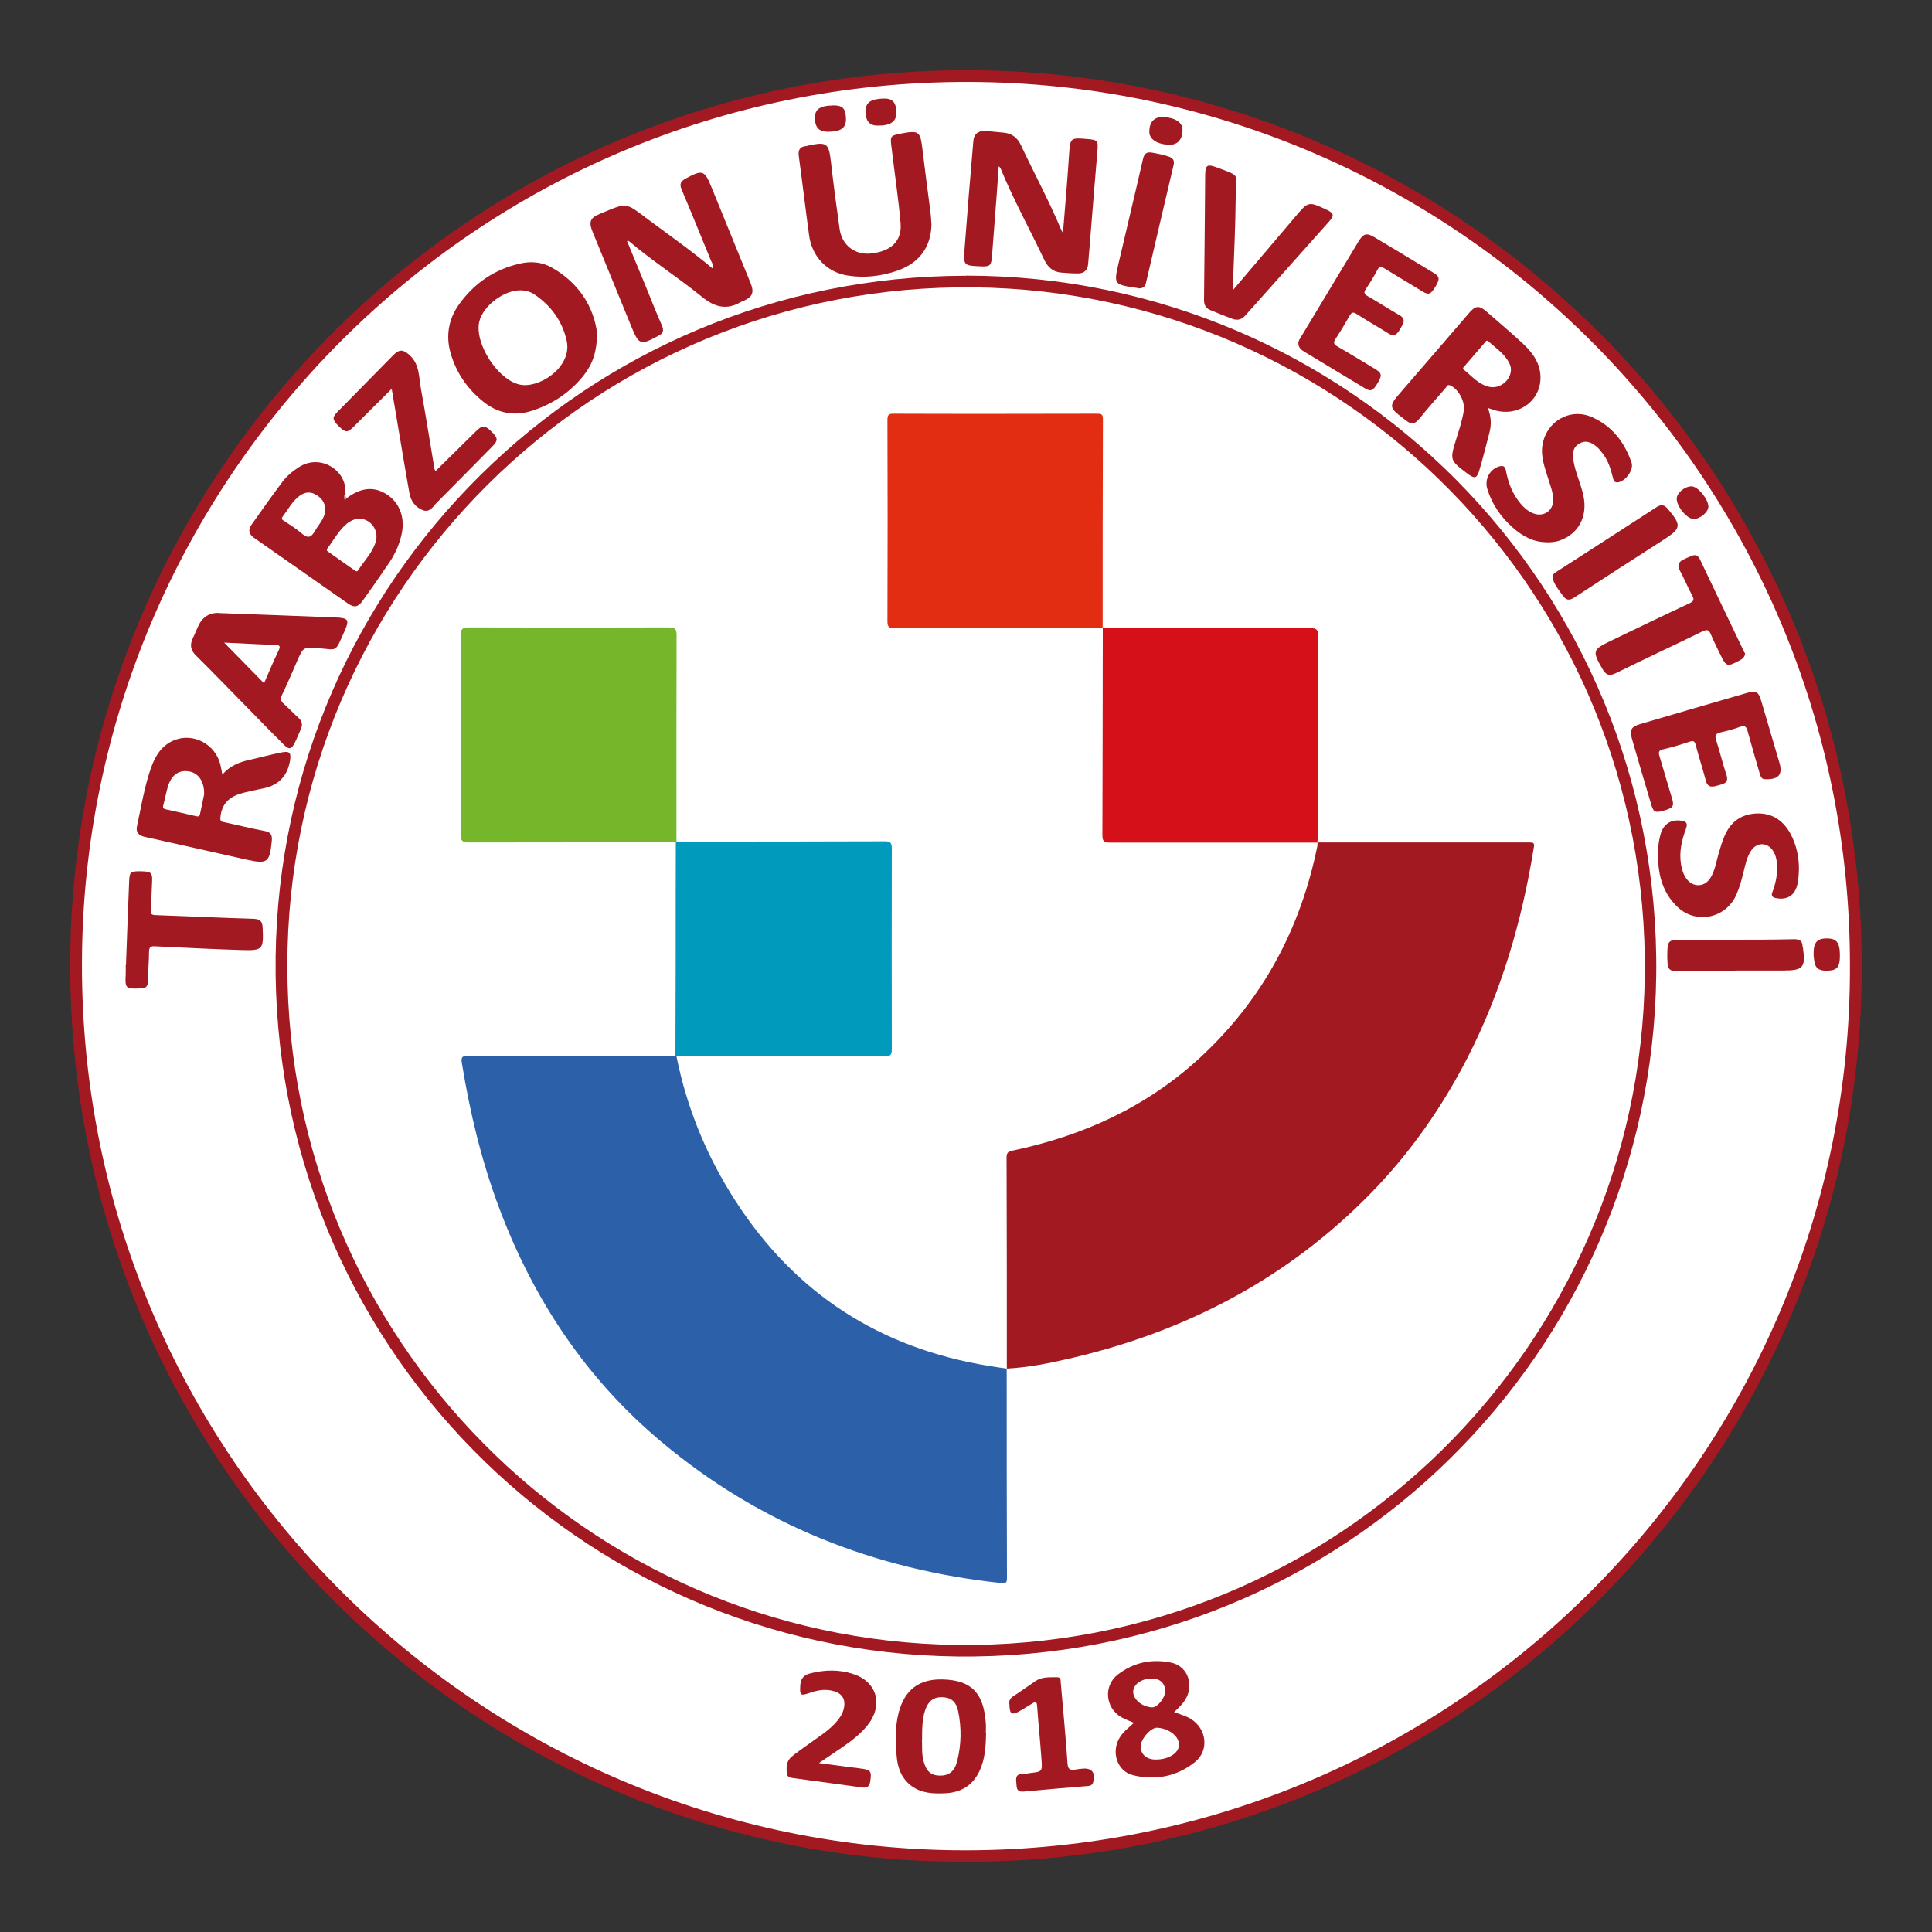
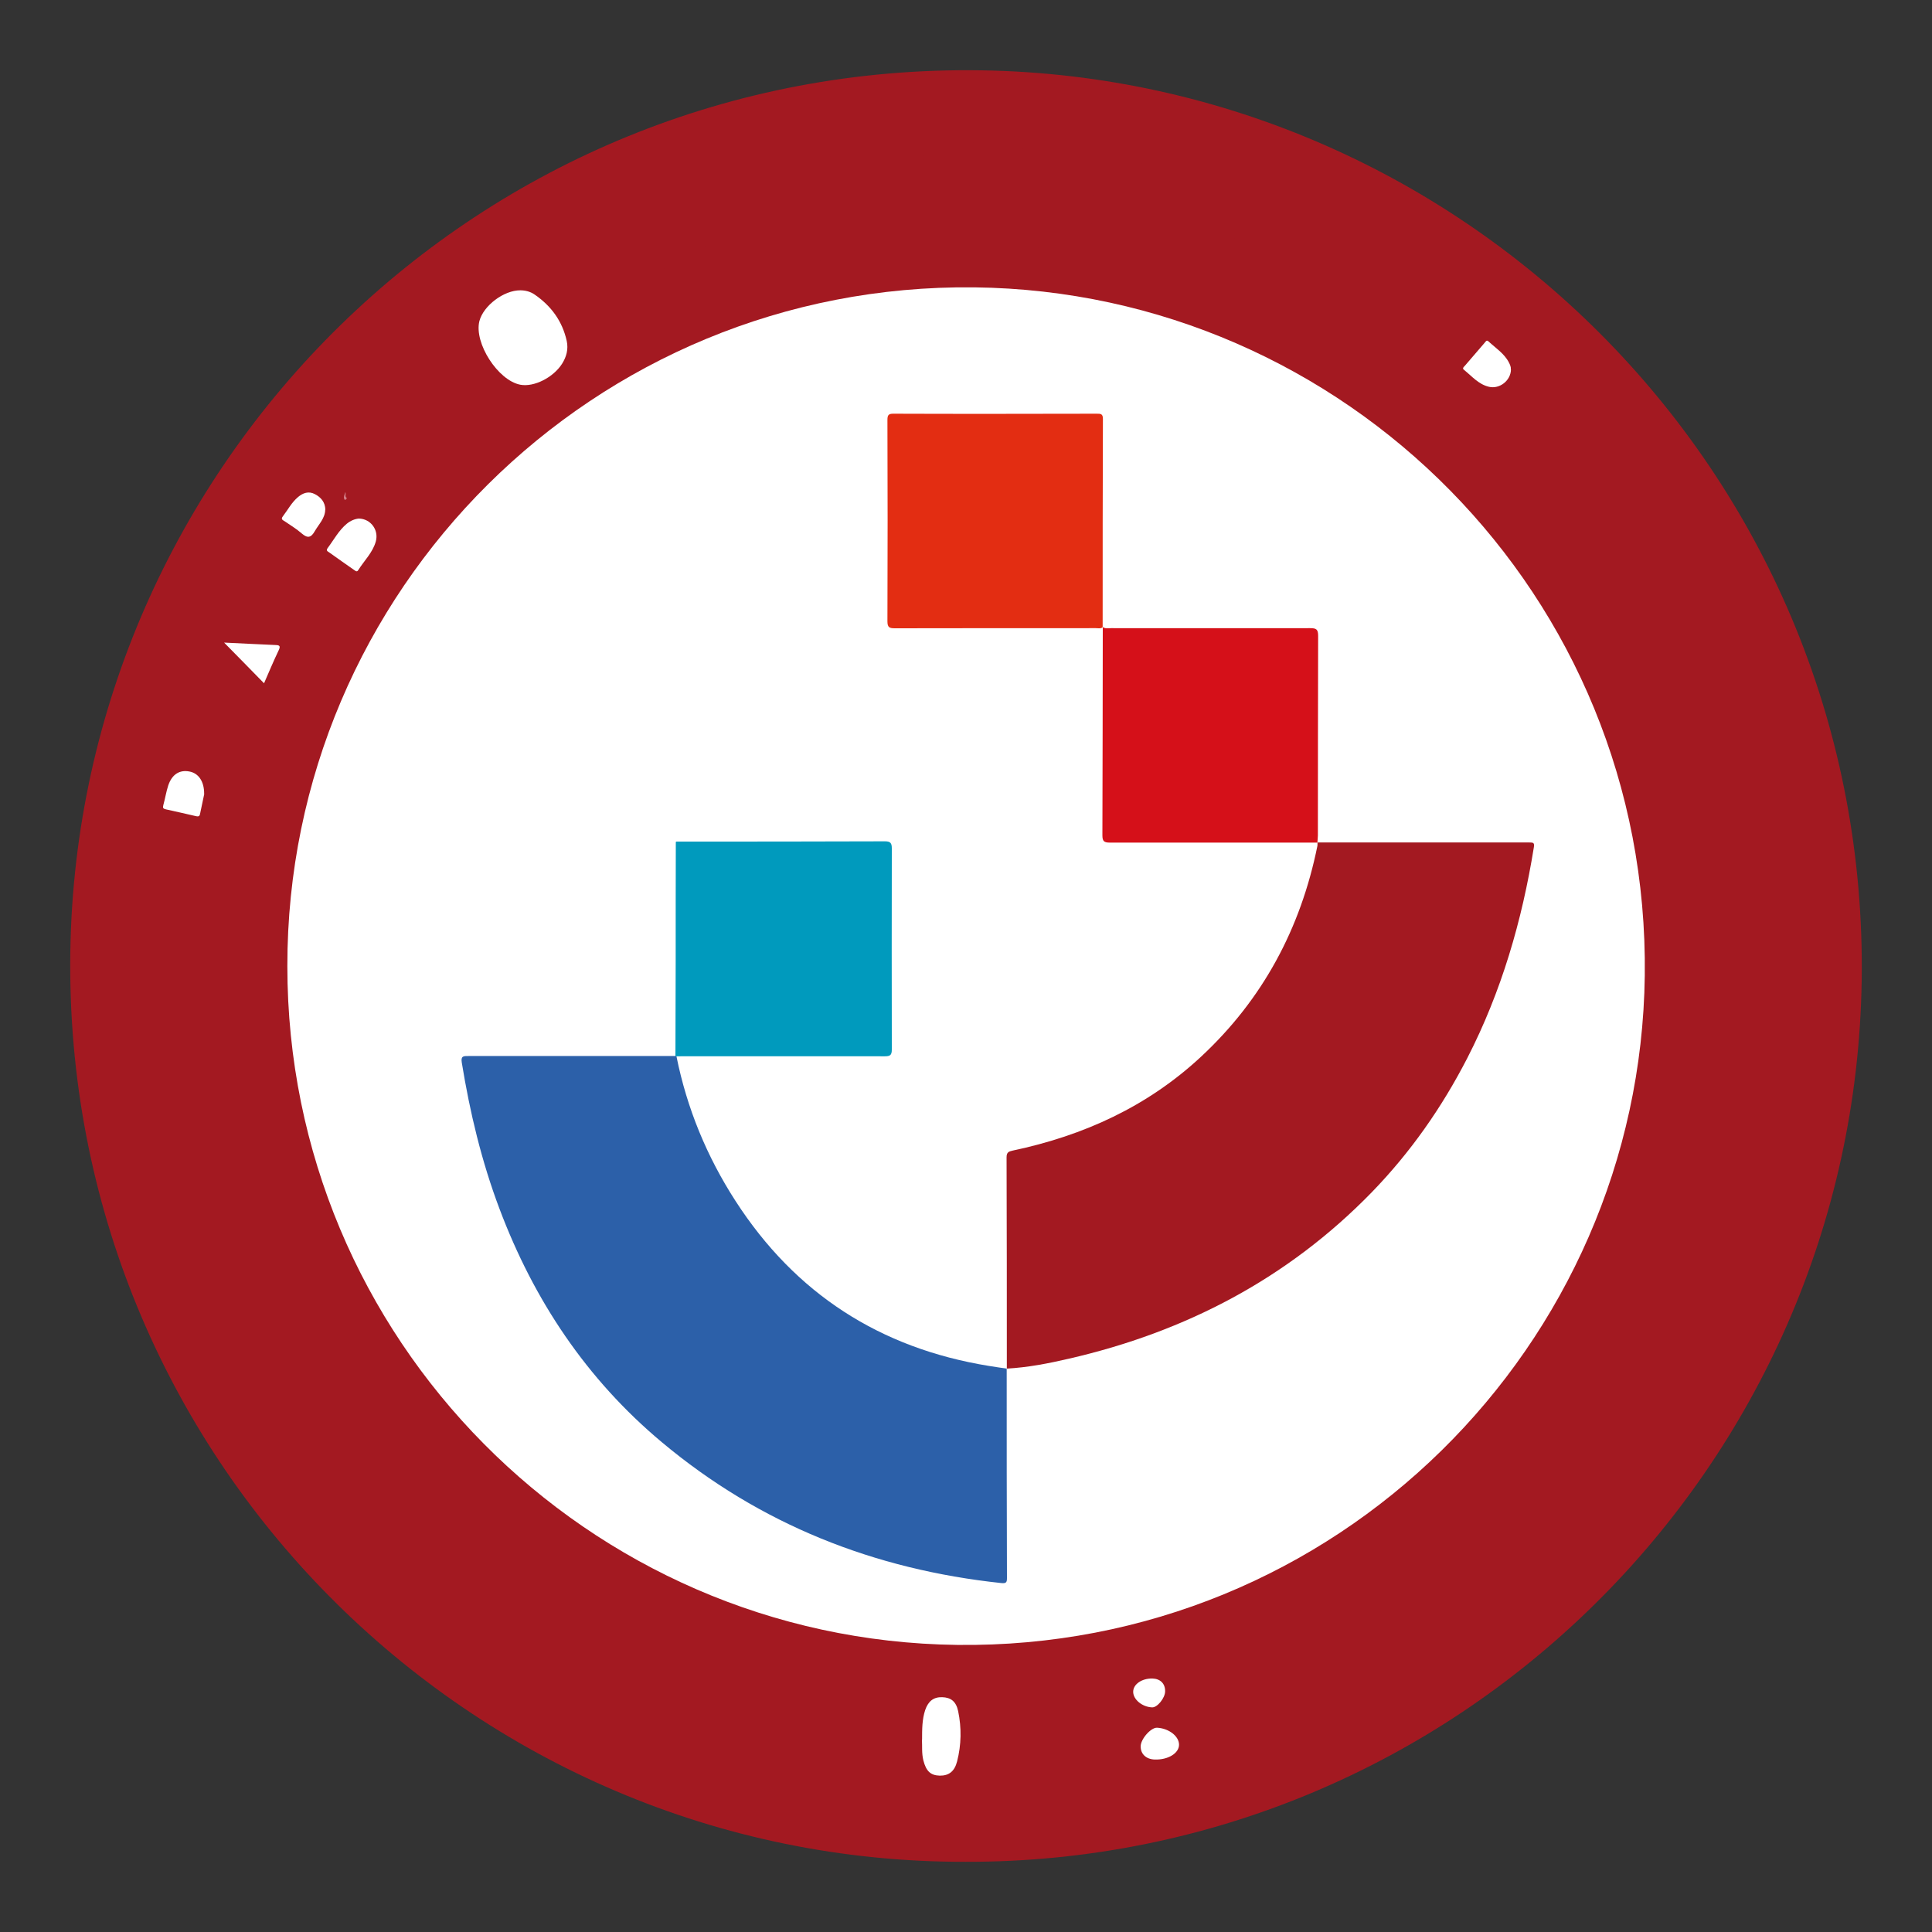
<svg xmlns="http://www.w3.org/2000/svg" id="katman_1" data-name="katman 1" viewBox="0 0 150 150">
  <rect x="0" y="0" width="150" height="150" fill="#333333" stroke="none" />
  <defs>
    <style>
      .cls-1 {
        fill: #76b62a;
      }

      .cls-1, .cls-2, .cls-3, .cls-4, .cls-5, .cls-6, .cls-7, .cls-8 {
        stroke-width: 0px;
      }

      .cls-2 {
        fill: #2c60a9;
      }

      .cls-3 {
        fill: #d28089;
      }

      .cls-4 {
        fill: #d51019;
      }

      .cls-5 {
        fill: #e32d12;
      }

      .cls-6 {
        fill: #a31921;
      }

      .cls-7 {
        fill: #009abd;
      }

      .cls-8 {
        fill: #fff;
      }
    </style>
  </defs>
  <path class="cls-6" d="m74.96,144.55c-38.41.08-70.1-31.46-69.5-70.67C6.04,35.99,37.27,4.85,76.19,5.46c37.81.6,68.95,31.78,68.35,70.69-.58,37.79-31.5,68.48-69.57,68.4" />
-   <path class="cls-8" d="m143.63,75c.1,37.91-31.03,69.18-69.65,68.65-37.29-.51-68.17-31.25-67.61-69.74C6.91,36.64,37.64,5.79,76.11,6.37c37.19.56,67.57,31,67.52,68.64" />
  <path class="cls-6" d="m75,21.4c29.66,0,53.95,24.16,53.59,54.3-.35,29.26-24.29,53.27-54.3,52.91-29.26-.35-53.29-24.32-52.89-54.37.39-29.17,24.13-52.81,53.59-52.83" />
  <path class="cls-6" d="m48.69,18.73c.52,1.25,1.04,2.51,1.55,3.76.38.94.75,1.88,1.16,2.8.16.37.08.61-.27.77-.03.02-.06.04-.1.06-1.29.69-1.43.64-1.98-.69-1.01-2.48-2.03-4.96-3.04-7.43-.32-.78-.19-1.09.57-1.4,2.16-.9,1.95-.9,3.73.43,1.67,1.24,3.37,2.44,5,3.8.13-.24-.03-.41-.1-.57-.76-1.85-1.51-3.71-2.29-5.55-.19-.44-.05-.65.32-.85,1.31-.71,1.46-.66,2.01.7,1,2.46,2.01,4.92,3.01,7.38.32.78.18,1.12-.6,1.45-.03.02-.07.02-.11.04-1.1.66-2.03.44-3.02-.36-1.83-1.49-3.83-2.77-5.64-4.3-.05-.04-.1-.11-.22-.05" />
  <path class="cls-6" d="m82.53,18.06c.17-2.08.34-4.05.47-6.03.09-1.33.09-1.35,1.4-1.24.84.07.87.13.8.96-.21,2.49-.41,4.98-.61,7.47-.04.43-.07.86-.11,1.29-.04.47-.32.72-.78.72-.45,0-.9-.03-1.35-.07-.62-.06-1.01-.44-1.27-.98-1.13-2.39-2.41-4.7-3.41-7.14-.01-.03-.05-.05-.13-.13-.05.74-.1,1.43-.15,2.13-.12,1.61-.25,3.22-.37,4.83-.06.75-.14.84-.88.81-1.32-.06-1.35-.06-1.25-1.37.21-2.79.44-5.58.68-8.37.04-.5.36-.79.86-.77.51.02,1.01.09,1.51.13.64.06,1.06.4,1.33.98,1.02,2.17,2.16,4.28,3.09,6.49.03.08.08.15.16.31" />
  <path class="cls-6" d="m46.35,25.87c0,1.47-.36,2.42-1.02,3.26-1.06,1.33-2.41,2.24-4.02,2.76-1.39.45-2.68.2-3.81-.72-1.21-.98-2.07-2.22-2.51-3.73-.4-1.38-.16-2.7.68-3.85,1.17-1.62,2.75-2.69,4.72-3.13.83-.19,1.67-.12,2.41.29,2.15,1.2,3.3,3.08,3.56,5.12" />
  <path class="cls-6" d="m26.94,38.66c1.08-.81,2.09-.91,3.07-.29,1.01.64,1.46,1.82,1.17,3.11-.17.78-.49,1.5-.93,2.16-.68,1.01-1.38,2.01-2.09,3-.35.49-.65.56-1.14.22-2.43-1.7-4.85-3.4-7.29-5.1-.41-.28-.48-.62-.21-1.01.79-1.12,1.58-2.24,2.4-3.33.35-.47.8-.84,1.3-1.16,1.69-1.07,3.7.3,3.59,1.95-.02.17-.2.38.13.46" />
  <path class="cls-6" d="m17.26,60.14c.61-.7,1.36-.99,2.18-1.16.81-.18,1.6-.4,2.41-.56.65-.13.77.02.66.68,0,.02,0,.04-.01.05q-.32,1.66-1.96,2.04c-.67.15-1.36.26-2.02.48-.88.3-1.34.91-1.41,1.83-.02.27.09.3.31.34,1.04.22,2.08.48,3.13.68.48.09.6.32.55.78-.16,1.66-.33,1.8-1.93,1.45-2.65-.59-5.3-1.2-7.95-1.78-.45-.1-.68-.35-.59-.79.33-1.54.58-3.1,1.1-4.58.34-.96.87-1.8,1.9-2.17,1.45-.52,3.08.38,3.47,1.9.06.24.1.48.16.8" />
  <path class="cls-6" d="m115.52,31.68c.26.69.28,1.3.12,1.91-.25.96-.49,1.92-.77,2.87-.21.71-.37.74-.97.29-1.32-1-1.34-1.04-.86-2.59.23-.75.49-1.5.61-2.28.11-.71-.43-1.7-1.07-1.96-.22-.09-.26.11-.34.2-.69.79-1.39,1.58-2.05,2.4-.33.41-.64.46-1.03.12-.04-.04-.09-.07-.14-.1-1.22-.93-1.22-.99-.22-2.14,1.76-2.03,3.51-4.07,5.26-6.1.5-.58.78-.61,1.35-.11.96.84,1.94,1.66,2.87,2.53.78.73,1.38,1.61,1.32,2.75-.09,1.76-1.81,2.9-3.56,2.38-.16-.05-.31-.1-.54-.18" />
  <path class="cls-6" d="m17.04,47.6c3.02.11,6.04.22,9.06.34.94.04,1.04.19.66,1.04-.79,1.78-.52,1.44-2.14,1.34-1.07-.06-1.07-.07-1.51.91-.4.91-.78,1.82-1.21,2.71-.15.31-.11.49.14.71.39.35.75.74,1.14,1.09.28.25.33.53.18.86-.16.36-.3.73-.48,1.08-.25.5-.44.54-.84.14-.92-.91-1.82-1.84-2.73-2.77-1.36-1.38-2.7-2.78-4.08-4.14-.43-.42-.51-.83-.26-1.36.15-.3.27-.62.41-.92q.5-1.1,1.66-1.04" />
  <path class="cls-6" d="m72.32,17.37c-.02,1.81-.94,3.08-2.75,3.68-1.21.4-2.45.54-3.72.35-1.61-.24-2.8-1.44-3.03-3.12-.28-2.05-.52-4.1-.8-6.14-.07-.49.07-.76.58-.8.05,0,.11-.03.16-.04,1.43-.31,1.59-.18,1.75,1.24.2,1.75.43,3.5.68,5.25.18,1.26,1.2,2.03,2.44,1.89,1.57-.17,2.41-.98,2.29-2.36-.15-1.74-.41-3.47-.62-5.2-.03-.24-.05-.48-.09-.73-.1-.83-.08-.86.74-1.02,1.4-.27,1.5-.18,1.67,1.23.19,1.62.41,3.24.62,4.86.04.3.05.6.07.9" />
  <path class="cls-6" d="m95.73,22.52c1.69-1.99,3.27-3.85,4.85-5.71,1-1.18,1.01-1.19,2.43-.52.56.26.6.44.18.91-2.16,2.43-4.33,4.85-6.49,7.28-.29.33-.61.42-1,.28-.58-.21-1.15-.45-1.72-.68-.35-.14-.5-.39-.5-.79.04-3.22.06-6.43.09-9.64,0-.84.14-.94.93-.64,1.92.71,1.46.46,1.44,2.29-.02,2.35-.14,4.69-.23,7.21" />
  <path class="cls-6" d="m30.42,30.18c-1.03,1.03-2,1.99-2.97,2.96-.47.47-.63.46-1.15-.05-.51-.51-.53-.67-.06-1.15,1.42-1.45,2.84-2.89,4.27-4.34.51-.52.8-.48,1.33.01.73.7.68,1.64.83,2.51.38,2.09.71,4.18,1.06,6.27.01.07.06.13.08.19,1.06-1.05,2.12-2.08,3.17-3.12.46-.46.67-.45,1.16.03.54.53.55.7.07,1.19-1.43,1.44-2.84,2.89-4.28,4.33-.3.3-.56.81-1.1.6-.57-.22-.93-.7-1.04-1.31-.17-.9-.31-1.81-.47-2.71-.3-1.78-.6-3.55-.91-5.41" />
  <path class="cls-6" d="m137.12,60.49c-.32.07-.42-.18-.5-.45-.32-1.1-.64-2.19-.94-3.29-.09-.35-.23-.44-.58-.32-.49.18-1,.32-1.51.43-.42.09-.46.28-.33.66.28.87.49,1.77.78,2.64.22.65-.26.71-.62.81-.37.11-.82.26-.98-.36-.24-.92-.54-1.83-.78-2.75-.08-.31-.17-.38-.5-.27-.67.23-1.36.43-2.05.59-.35.08-.35.25-.27.52.33,1.11.66,2.22.99,3.34.16.55.05.69-.6.88-.71.21-.85.15-1.02-.43-.51-1.7-1.01-3.41-1.5-5.11-.21-.71-.07-.95.62-1.16,2.76-.81,5.53-1.62,8.3-2.42.71-.21.9-.1,1.11.61.47,1.6.94,3.19,1.41,4.79.27.92-.03,1.31-1.03,1.3" />
  <path class="cls-6" d="m100.8,26.65c0-.16.11-.33.22-.51,1.48-2.46,2.96-4.91,4.44-7.37.39-.65.64-.72,1.27-.34,1.53.91,3.05,1.83,4.58,2.76.47.28.49.47.14,1.06-.36.6-.52.67-.99.39-.98-.59-1.96-1.18-2.94-1.78-.27-.16-.43-.21-.6.13-.26.5-.56.98-.87,1.44-.17.26-.16.39.13.56.83.47,1.63,1,2.46,1.47.57.32.3.68.1,1.03-.21.37-.43.73-.96.39-.81-.51-1.64-.98-2.45-1.5-.28-.18-.4-.13-.55.14-.34.6-.7,1.2-1.08,1.78-.19.28-.17.43.14.6.99.57,1.96,1.17,2.94,1.76.51.31.54.49.17,1.1-.36.6-.53.66-1.01.37-1.56-.94-3.11-1.88-4.67-2.82-.25-.15-.47-.32-.47-.7" />
  <path class="cls-6" d="m139.67,67.39c-.01.47-.03.82-.1,1.18-.18.94-.8,1.35-1.73,1.15-.4-.09-.27-.37-.19-.57.25-.7.38-1.41.31-2.15-.03-.3-.1-.59-.25-.86-.43-.76-1.3-.8-1.77-.07-.32.49-.43,1.07-.57,1.63-.15.6-.31,1.2-.56,1.77-.83,1.86-3.18,2.33-4.63.89-1.3-1.29-1.54-2.94-1.42-4.68.02-.3.08-.59.16-.88.22-.85.87-1.24,1.73-1.06.37.08.35.31.25.6-.33.89-.54,1.79-.39,2.75.07.41.18.8.43,1.14.51.69,1.41.66,1.86-.07.36-.59.45-1.27.64-1.91.14-.46.27-.94.47-1.38.46-1.05,1.26-1.65,2.43-1.71,1.22-.06,2.08.51,2.66,1.55.48.87.66,1.82.67,2.7" />
  <path class="cls-6" d="m120.19,42.1c-1.13.02-1.98-.47-2.74-1.14-.93-.82-1.62-1.82-1.98-3.01-.23-.75.22-1.56.97-1.75.44-.11.46.24.51.5.18.88.51,1.68,1.09,2.38.25.31.54.57.91.74.86.39,1.68-.15,1.64-1.08-.02-.55-.23-1.06-.39-1.58-.26-.86-.6-1.7-.44-2.63.31-1.84,2.17-2.9,3.87-2.13,1.54.69,2.5,1.94,3.04,3.51.2.56-.46,1.46-1.06,1.54-.29.03-.34-.17-.39-.38-.16-.66-.36-1.3-.78-1.85-.13-.16-.25-.33-.4-.47-.39-.34-.82-.62-1.37-.34-.48.25-.62.64-.51,1.35.15.93.57,1.78.77,2.7.36,1.65-.38,3.03-1.91,3.53-.29.1-.59.1-.82.12" />
  <path class="cls-6" d="m91.16,132.93c.48.18.9.29,1.27.51,1.26.76,1.48,2.47.33,3.38-1.4,1.11-3.06,1.43-4.78,1.01-1.25-.3-1.73-1.81-1.05-2.92.28-.46.7-.77,1.11-1.15-.34-.15-.67-.26-.97-.43-1.25-.71-1.42-2.44-.28-3.32,1.22-.94,2.64-1.24,4.15-.92,1.15.24,1.7,1.47,1.24,2.57-.21.5-.59.86-1.03,1.28" />
  <path class="cls-6" d="m76.56,134.54c-.02,1.01-.07,2.02-.51,2.96-.53,1.13-1.45,1.68-2.68,1.73-.91.04-1.81.01-2.59-.56-.77-.56-1.08-1.39-1.16-2.28-.1-1.14-.14-2.29.15-3.41.46-1.78,1.59-2.64,3.42-2.59,2.22.06,3.19,1.04,3.35,3.42.02.24,0,.49,0,.73" />
  <path class="cls-6" d="m9.78,74.94c.08-2.2.16-4.39.25-6.59.03-.66.13-.73,1.03-.7.66.02.78.13.75.76-.03.75-.06,1.5-.11,2.25-.02.29.07.38.37.39,2.55.09,5.1.21,7.65.29.49.02.65.22.67.67.08,1.72.03,1.8-1.67,1.75-2.21-.07-4.43-.18-6.64-.29-.32-.02-.51,0-.51.42,0,.77-.08,1.54-.09,2.31,0,.4-.18.54-.54.54h-.06c-1.13.05-1.18,0-1.12-1.13.01-.22,0-.45,0-.68h.02Z" />
-   <path class="cls-6" d="m135.49,50.74c-.04.36-.3.47-.55.6-.81.43-.93.39-1.32-.41-.27-.56-.55-1.11-.79-1.68-.15-.36-.29-.4-.65-.23-2.23,1.09-4.49,2.14-6.72,3.24-.51.25-.77.15-1.04-.31-.81-1.41-.79-1.51.67-2.21,2.02-.97,4.04-1.95,6.08-2.9.33-.16.39-.28.21-.61-.35-.64-.62-1.32-.97-1.96-.19-.37-.1-.61.22-.79.23-.13.47-.22.71-.32.3-.13.49-.04.64.26,1.13,2.38,2.27,4.76,3.41,7.14.03.07.07.13.1.18" />
  <path class="cls-6" d="m63.56,136.88c1.21.16,2.24.3,3.28.43.77.1.84.22.73.97-.06.4-.22.56-.63.5-1.77-.25-3.53-.47-5.3-.72-.22-.03-.52-.05-.55-.38-.05-.48-.03-.96.37-1.29.42-.35.87-.65,1.31-.97.68-.5,1.41-.94,2-1.55.35-.37.66-.76.76-1.29.12-.62-.12-1.06-.73-1.26-.68-.22-1.33-.1-1.98.13-.66.23-.73.17-.69-.54.02-.51.21-.84.74-.98,1.15-.3,2.3-.33,3.43.06,1.82.62,2.29,2.43,1.04,3.98-.54.66-1.21,1.18-1.91,1.66-.57.39-1.14.77-1.87,1.27" />
  <path class="cls-6" d="m78.37,132.31c-.06-.28.08-.48.35-.65.57-.37,1.11-.76,1.67-1.14.51-.35,1.11-.29,1.69-.3.31,0,.26.26.28.46.18,2.07.38,4.15.52,6.22.03.49.21.56.61.49.18-.03.37-.06.56-.07.69-.07,1,.29.85.96-.05.21-.13.36-.4.38-1.68.13-3.36.29-5.05.44-.61.05-.5-.44-.55-.77-.04-.31.02-.61.46-.6.2,0,.41-.04.61-.07.95-.11.96-.11.89-1.07-.1-1.39-.24-2.77-.34-4.15-.02-.34-.13-.33-.36-.19-.32.2-.64.39-.96.58-.65.37-.82.27-.83-.52" />
  <path class="cls-6" d="m120.57,44.98c-.07-.39.1-.48.26-.58,2.6-1.67,5.2-3.35,7.79-5.03.36-.23.6-.18.87.14,1.08,1.28,1.05,1.51-.32,2.39-2.32,1.49-4.64,2.98-6.94,4.49-.39.26-.64.21-.89-.14-.32-.44-.66-.87-.76-1.26" />
  <path class="cls-6" d="m88.42,22.39s-.11-.03-.18-.04c-1.77-.26-1.78-.27-1.38-1.97.62-2.68,1.27-5.35,1.88-8.03.1-.43.29-.57.7-.5.46.08.92.17,1.36.33.29.11.39.31.32.62-.72,3.06-1.44,6.12-2.15,9.18-.07.28-.23.41-.55.41" />
  <path class="cls-6" d="m134.7,75.39c-1.52,0-3.04-.02-4.56.01-.46,0-.64-.16-.67-.6-.03-.41-.03-.82,0-1.23.02-.42.21-.59.64-.59,1.37,0,2.74,0,4.11-.02,1.69,0,3.38,0,5.07-.04.41,0,.65.11.66.55,0,.04.02.07.03.11.22,1.53.02,1.77-1.49,1.77h-3.77v.04Z" />
-   <path class="cls-6" d="m90.81,11.24c-.95-.02-1.58-.42-1.58-1.01,0-.73.37-1.15,1.01-1.14.97.02,1.58.4,1.57,1,0,.73-.38,1.16-1.01,1.15" />
  <path class="cls-6" d="m131.48,40.29c-.5,0-1.3-.96-1.3-1.57,0-.44.61-.96,1.15-.96.49,0,1.3.98,1.31,1.57,0,.43-.64.96-1.15.97" />
  <path class="cls-6" d="m142.85,74.18c0,.98-.25,1.21-1.18,1.18-.47-.02-.73-.23-.8-.69-.02-.15-.05-.3-.06-.44-.04-1,.21-1.35.96-1.37.82-.02,1.08.3,1.08,1.32" />
  <path class="cls-6" d="m69.6,8.74c0,.71-.48,1.03-1.49,1.01-.61-.01-.9-.36-.91-1.1,0-.7.41-.98,1.44-1,.66-.01.95.32.95,1.09" />
  <path class="cls-6" d="m64.64,8.18c.78-.01,1.02.22,1.04,1.03.02.72-.38,1.01-1.4,1.02-.7,0-1.01-.34-1.01-1.1,0-.65.41-.93,1.37-.94" />
  <path class="cls-3" d="m26.94,38.66c-.07.09-.16.28-.23.03-.04-.14.06-.32.1-.48.08.14-.08.35.13.46" />
  <path class="cls-8" d="m22.31,75.01c-.03-29.14,23.79-53.04,53.34-52.7,28.75.33,52.42,23.92,52.05,53.43-.36,28.72-23.95,52.33-53.4,51.97-28.67-.36-51.99-23.74-51.99-52.7" />
  <path class="cls-8" d="m40.39,22.54c.4,0,.79.1,1.12.33,1.28.88,2.15,2.06,2.49,3.6.14.64-.02,1.23-.36,1.77-.68,1.07-2.18,1.83-3.24,1.63-1.74-.33-3.61-3.24-3.18-4.94.31-1.2,1.9-2.4,3.18-2.39" />
  <path class="cls-8" d="m27.86,40.26c.92.02,1.56.88,1.32,1.77-.24.87-.9,1.49-1.37,2.24-.11.17-.21.05-.32-.02-.64-.45-1.29-.9-1.93-1.36-.12-.08-.27-.14-.12-.34.48-.64.86-1.37,1.49-1.89.28-.23.61-.37.93-.4" />
  <path class="cls-8" d="m25.25,39.57c-.01.67-.5,1.13-.81,1.67-.29.51-.56.57-1.01.18-.41-.36-.88-.64-1.33-.95-.14-.09-.32-.15-.14-.38.39-.51.68-1.08,1.18-1.5.38-.32.82-.48,1.3-.23.48.25.8.62.82,1.21" />
  <path class="cls-8" d="m15.86,61.63c-.09.43-.21,1-.33,1.57-.04.23-.2.19-.34.16-.77-.17-1.53-.36-2.3-.52-.22-.05-.27-.11-.21-.33.14-.5.22-1.03.38-1.52.29-.87.88-1.24,1.65-1.09.7.13,1.15.77,1.14,1.74" />
  <path class="cls-8" d="m117.31,28.67c0,.87-.88,1.56-1.71,1.36-.81-.19-1.32-.82-1.93-1.31-.17-.13-.02-.23.06-.32.51-.6,1.03-1.2,1.54-1.79.08-.09.15-.25.3-.1.56.52,1.23.94,1.59,1.65.08.16.16.34.14.52" />
  <path class="cls-8" d="m17.4,49.89c1.23.06,2.61.13,4,.19.31.01.39.08.24.4-.41.86-.78,1.74-1.14,2.57-1.05-1.07-2.1-2.15-3.1-3.16" />
  <path class="cls-8" d="m89.66,136.61c-.67-.02-1.1-.42-1.1-1.02,0-.57.8-1.48,1.28-1.45.92.05,1.71.67,1.7,1.33-.01.66-.86,1.17-1.88,1.14" />
  <path class="cls-8" d="m90.46,131.31c0,.52-.61,1.27-1.01,1.25-.77-.03-1.47-.61-1.47-1.21,0-.59.68-1.05,1.5-1.03.61.02.99.4.98.99" />
  <path class="cls-8" d="m71.59,135.07c0-.82,0-1.57.24-2.3.24-.7.66-1.02,1.32-1,.68.02,1.08.33,1.24,1.08.27,1.3.25,2.61-.08,3.9-.2.79-.65,1.12-1.35,1.11-.71-.02-1.05-.34-1.27-1.18-.14-.56-.08-1.12-.11-1.6" />
  <path class="cls-2" d="m52.52,82.01c.81,4.04,2.36,7.79,4.59,11.24,4.64,7.19,11.22,11.43,19.67,12.8.46.08.93.14,1.39.21h-.01c0,5.41,0,10.82.02,16.24,0,.32-.03.45-.43.41-9.87-1.05-18.74-4.55-26.38-10.95-5.83-4.88-9.92-11.01-12.59-18.11-1.39-3.68-2.3-7.49-2.93-11.37-.08-.51.16-.49.52-.49,5.36,0,10.72,0,16.08,0,.03-.03.06-.03.08.01" />
  <path class="cls-6" d="m78.17,106.27c0-5.47,0-10.94-.02-16.42,0-.39.17-.45.48-.52,5.5-1.16,10.46-3.42,14.61-7.28,4.8-4.46,7.74-9.96,9.04-16.36.02-.09,0-.19.01-.28h-.01c5.49,0,10.98,0,16.47,0,.27,0,.4.01.34.36-.92,5.72-2.52,11.22-5.17,16.38-1.97,3.83-4.41,7.32-7.42,10.42-6.52,6.7-14.46,10.84-23.52,12.92-1.59.37-3.19.68-4.83.77h.01Z" />
  <path class="cls-7" d="m52.52,82.01h-.04s-.04-.01-.04-.01c0-2.46.02-4.91.02-7.37,0-3.08,0-6.15.01-9.23,0-.04.02-.06.06-.06,5.39,0,10.79,0,16.18-.02.43,0,.53.14.53.55-.01,5.21-.01,10.41,0,15.62,0,.44-.14.52-.55.52-5.39-.01-10.78,0-16.18,0" />
-   <path class="cls-1" d="m52.53,65.34s-.05.03-.06.06c-5.36,0-10.71,0-16.07.01-.54,0-.64-.17-.64-.66.02-5.13.02-10.26,0-15.39,0-.52.14-.65.65-.65,5.17.02,10.34.02,15.5,0,.5,0,.62.12.62.62-.02,5.34-.01,10.67-.01,16.01" />
  <path class="cls-4" d="m102.29,65.42c-5.37,0-10.74,0-16.11,0-.46,0-.59-.1-.59-.57.02-5.39.02-10.78.03-16.17h-.01c.21.15.44.09.66.09,5.15,0,10.3.01,15.45,0,.48,0,.62.09.62.6-.02,5.17-.01,10.33-.02,15.5,0,.18-.03.37-.04.56,0,0,.01-.01.01-.01" />
  <path class="cls-5" d="m85.62,48.69c-.16.14-.36.08-.54.08-5.21,0-10.41,0-15.61.01-.42,0-.57-.07-.57-.54.02-5.21.02-10.41,0-15.62,0-.38.07-.51.48-.5,5.26.02,10.52.01,15.78,0,.29,0,.47,0,.47.4-.02,5.39-.02,10.79-.02,16.18,0,0,.01-.01.01-.01" />
</svg>